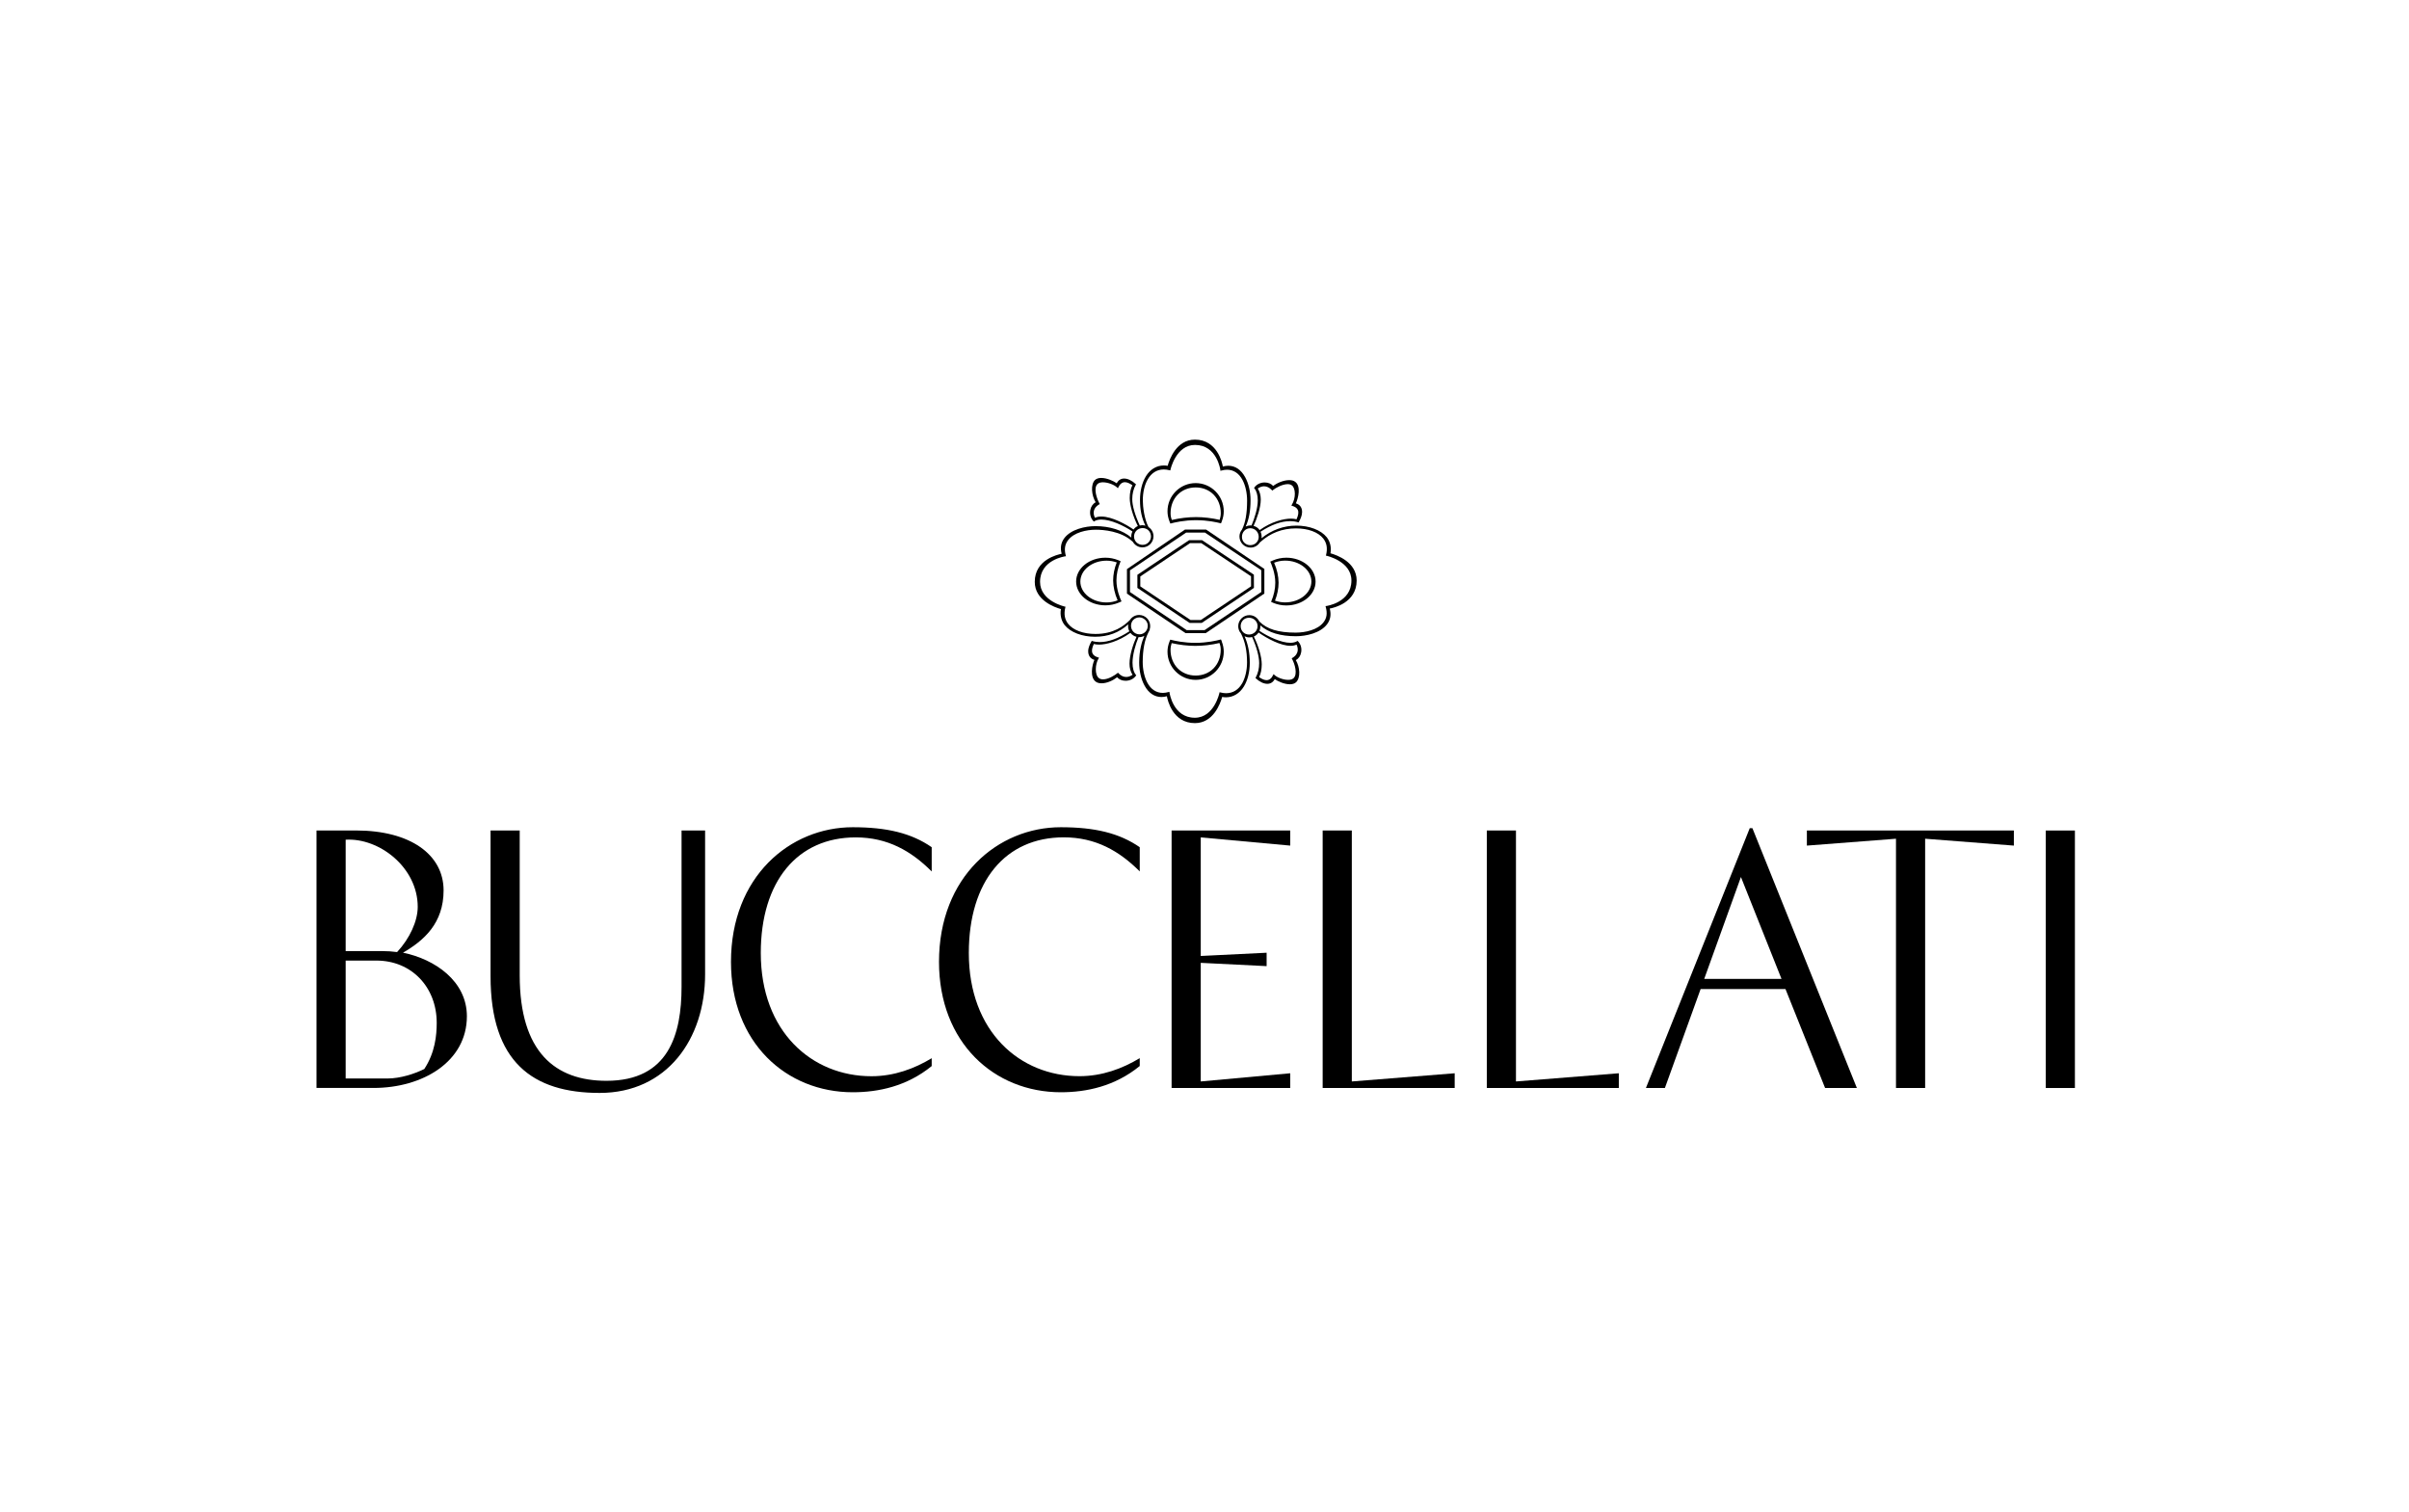
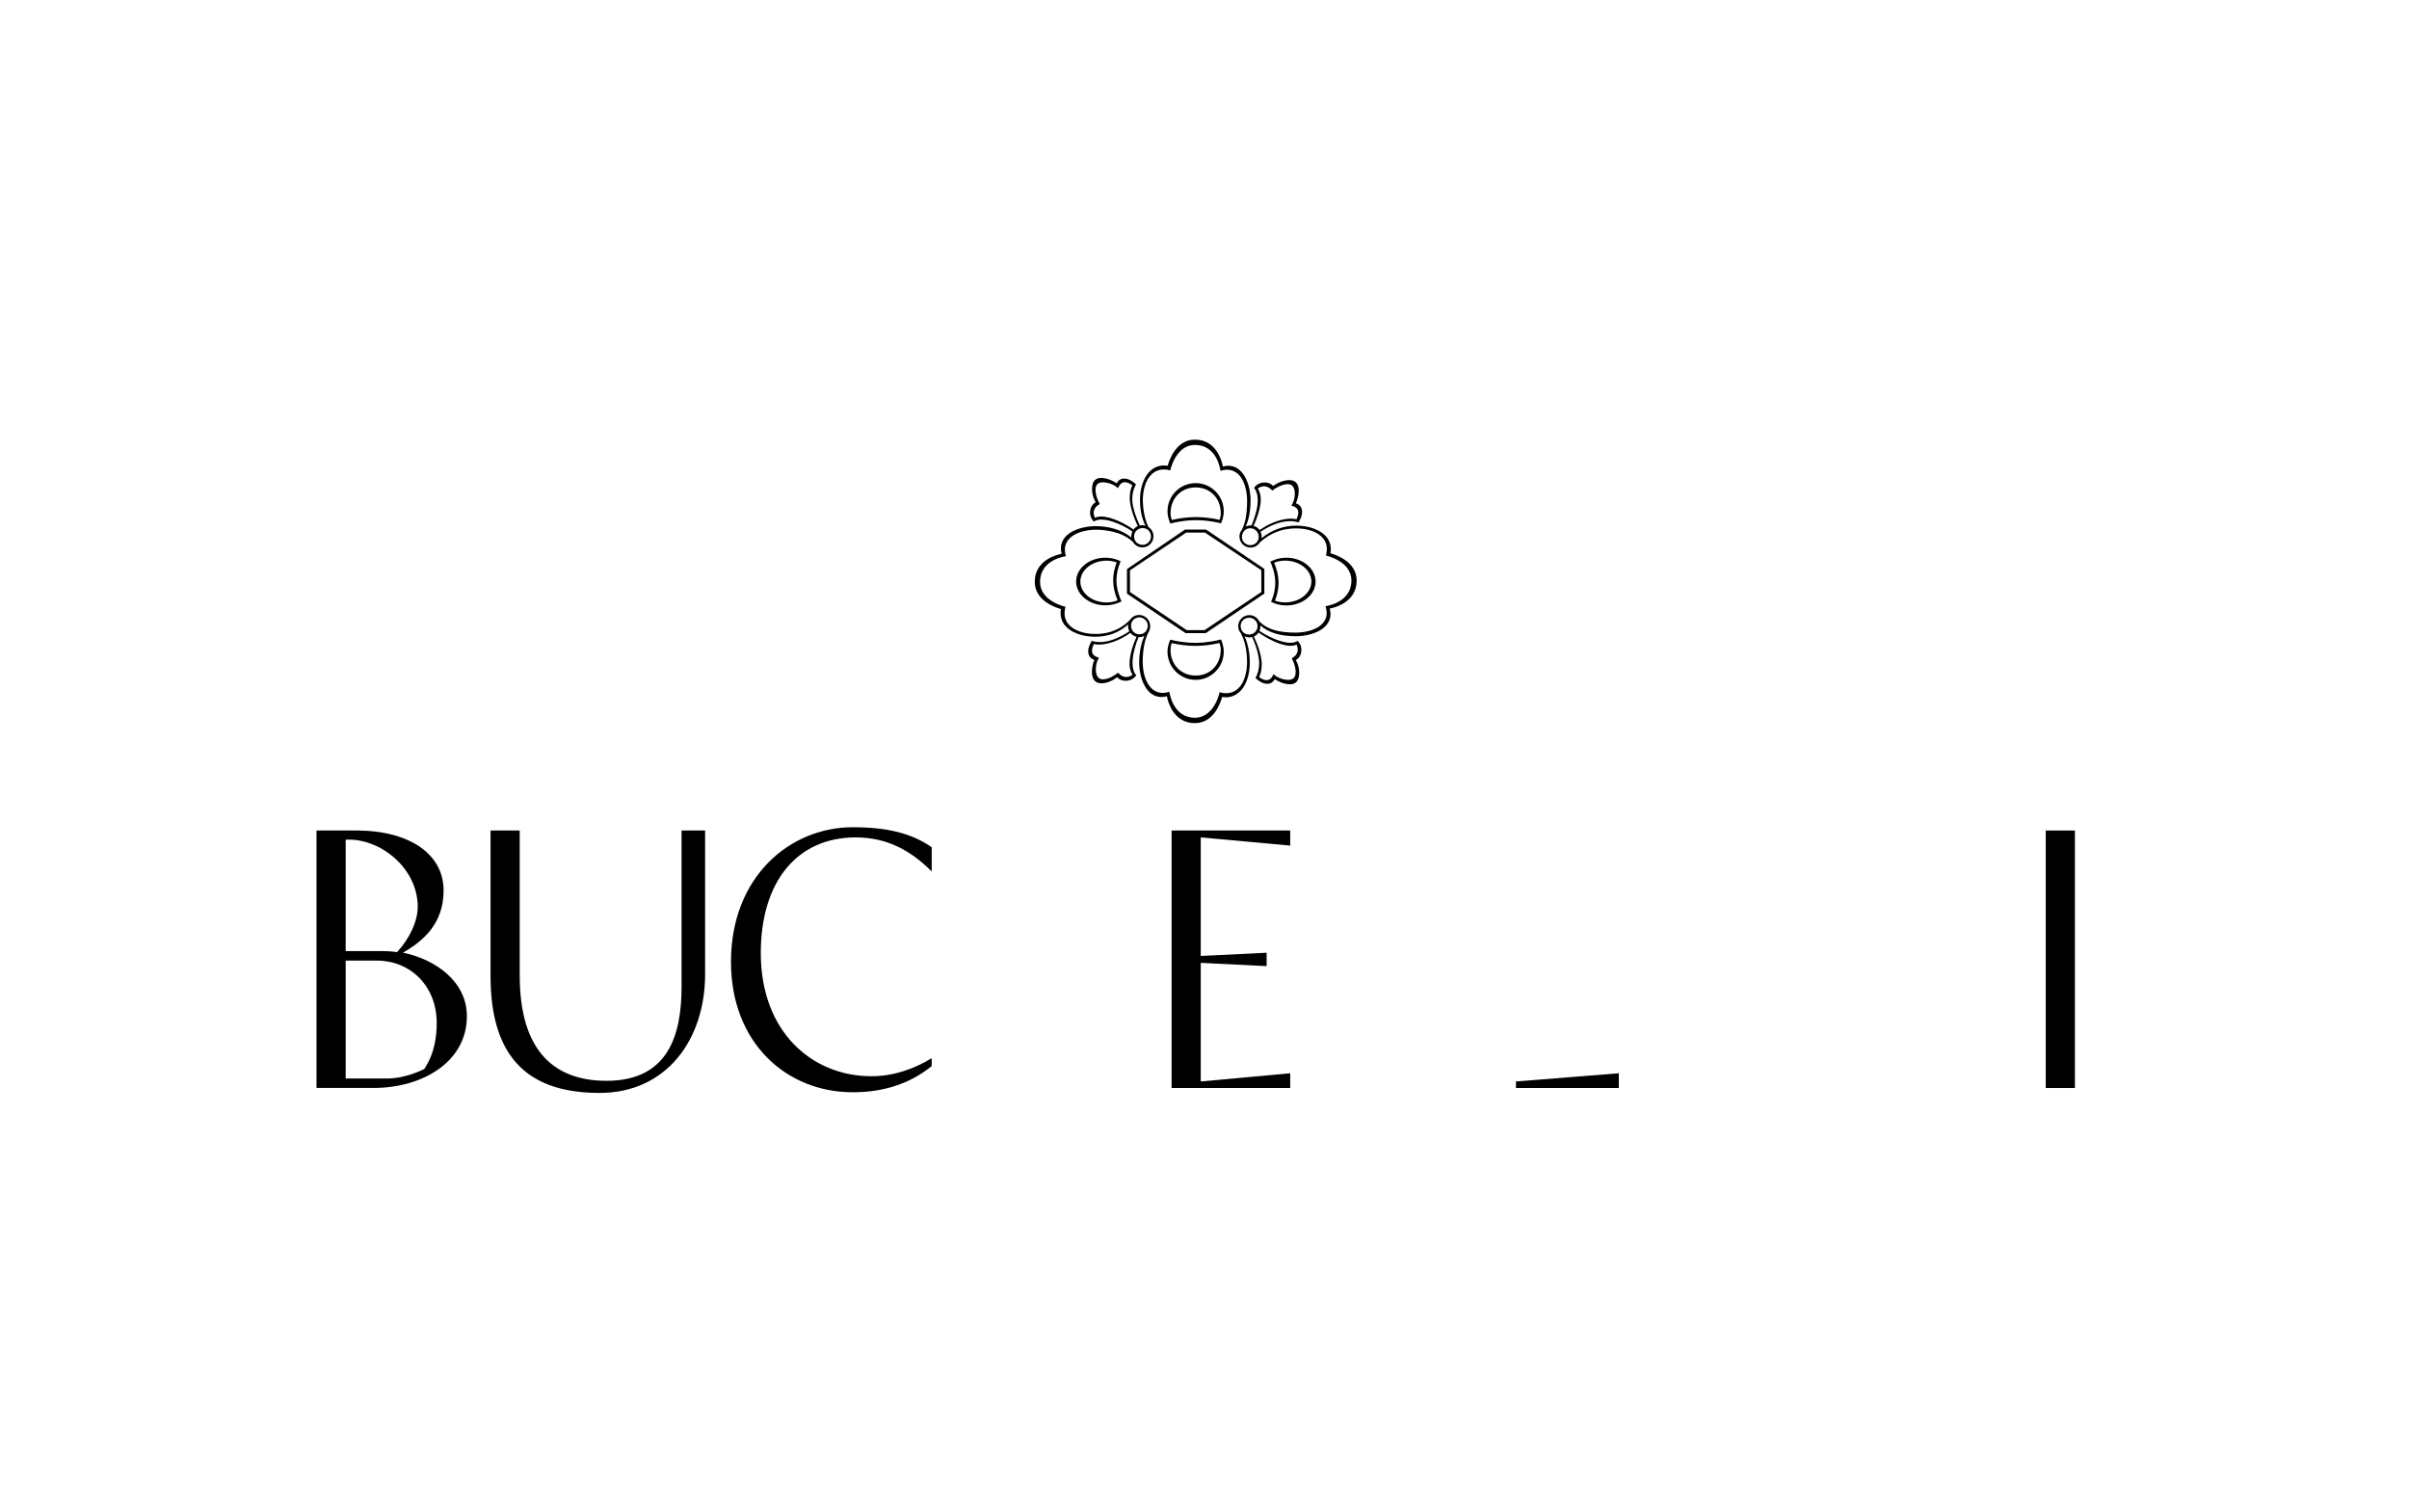
<svg xmlns="http://www.w3.org/2000/svg" width="137" height="86" viewBox="0 0 137 86" fill="none">
  <path d="M22.919 54.175C24.109 53.486 25.227 52.5 25.227 50.634C25.227 48.603 23.345 47.225 20.236 47.225H18V61.867H21.243C24.036 61.867 26.552 60.378 26.552 57.786C26.55 55.798 24.743 54.548 22.919 54.175ZM19.658 47.75C21.576 47.639 23.756 49.332 23.756 51.568C23.756 52.368 23.31 53.358 22.583 54.14C22.303 54.102 22.022 54.085 21.762 54.085H19.658V47.75ZM24.13 60.789C23.572 61.069 22.752 61.329 22.043 61.329H19.658V54.624H21.409C23.403 54.624 24.836 56.133 24.836 58.165C24.836 58.871 24.743 59.858 24.13 60.789Z" fill="black" />
  <path d="M38.76 56.113C38.76 58.813 38.033 61.461 34.492 61.461C31.585 61.461 29.556 59.841 29.556 55.462V47.228H27.898V55.518C27.898 60.381 30.283 62.15 34.101 62.15C37.919 62.15 40.099 59.094 40.099 55.407V47.228H38.76V56.113Z" fill="black" />
  <path d="M52.986 60.623V60.176C52 60.772 50.844 61.201 49.56 61.201C46.168 61.201 43.266 58.667 43.266 54.195C43.266 50.115 45.347 47.619 48.663 47.619C50.47 47.619 51.813 48.384 52.986 49.557V48.177C51.831 47.377 50.435 47.041 48.497 47.041C44.921 47.041 41.571 49.855 41.571 54.698C41.571 59.298 44.714 62.112 48.497 62.112C49.951 62.112 51.571 61.776 52.986 60.623Z" fill="black" />
-   <path d="M60.328 62.112C61.781 62.112 63.401 61.776 64.817 60.62V60.173C63.83 60.769 62.674 61.198 61.39 61.198C57.998 61.198 55.097 58.664 55.097 54.193C55.097 50.112 57.178 47.616 60.494 47.616C62.301 47.616 63.643 48.381 64.817 49.554V48.177C63.661 47.377 62.266 47.041 60.328 47.041C56.752 47.041 53.401 49.855 53.401 54.698C53.404 59.301 56.547 62.112 60.328 62.112Z" fill="black" />
  <path d="M73.375 61.032L68.287 61.498V54.753L72.033 54.94V54.178L68.287 54.362V47.619L73.375 48.086V47.228H66.629V61.869H73.375V61.032Z" fill="black" />
-   <path d="M75.22 47.228V61.869H82.728V61.032L76.878 61.498V47.228H75.22Z" fill="black" />
-   <path d="M86.213 47.228H84.555V61.869H92.062V61.032L86.213 61.498V47.228Z" fill="black" />
-   <path d="M99.508 47.096L93.604 61.869H94.683L96.715 56.242H101.54L103.793 61.869H105.6L99.66 47.096H99.508ZM96.919 55.667L99.007 49.872L101.315 55.667H96.919Z" fill="black" />
-   <path d="M102.757 48.086L107.825 47.695V61.869H109.483V47.695L114.529 48.086V47.228H102.757V48.086Z" fill="black" />
+   <path d="M86.213 47.228V61.869H92.062V61.032L86.213 61.498V47.228Z" fill="black" />
  <path d="M118 47.228H116.342V61.87H118V47.228Z" fill="black" />
  <path d="M67.955 41.121C69.006 41.121 69.403 40.001 69.505 39.633C69.578 39.647 69.654 39.653 69.724 39.653C70.129 39.653 70.497 39.431 70.734 39.046C70.956 38.687 71.075 38.206 71.075 37.692C71.075 37.126 70.976 36.621 70.778 36.183C70.865 36.224 70.956 36.247 71.046 36.247C71.096 36.247 71.148 36.241 71.209 36.224C71.463 36.79 71.609 37.33 71.609 37.709C71.609 38.016 71.545 38.284 71.411 38.532L71.399 38.556L71.417 38.573C71.63 38.772 71.866 38.886 72.073 38.886C72.257 38.886 72.403 38.792 72.494 38.617C72.666 38.74 73.025 38.912 73.358 38.912C73.504 38.912 73.621 38.874 73.711 38.795C73.977 38.529 73.921 37.919 73.694 37.54C73.851 37.455 73.962 37.295 73.997 37.096C74.041 36.857 73.971 36.62 73.81 36.46L73.793 36.443L73.772 36.457C73.67 36.521 73.536 36.553 73.378 36.553C72.868 36.553 72.132 36.215 71.624 35.873C71.659 35.792 71.677 35.704 71.677 35.616C71.677 35.599 71.677 35.578 71.674 35.561C72.129 35.973 72.812 36.18 73.702 36.18C74.283 36.18 75.095 35.999 75.474 35.494C75.664 35.24 75.713 34.942 75.623 34.606C75.842 34.569 77.153 34.277 77.153 33.013C77.153 31.962 76.031 31.565 75.664 31.463C75.725 31.133 75.646 30.794 75.451 30.549C75.121 30.14 74.461 29.89 73.726 29.89C72.999 29.89 72.316 30.138 71.741 30.608C71.747 30.573 71.75 30.538 71.75 30.505C71.75 30.415 71.729 30.324 71.688 30.237C72.298 29.837 72.862 29.636 73.364 29.636C73.527 29.636 73.682 29.656 73.825 29.7L73.851 29.709L73.863 29.685C73.956 29.519 74.05 29.32 74.05 29.116C74.05 28.862 73.927 28.693 73.696 28.623C73.834 28.322 73.997 27.653 73.661 27.402C73.577 27.335 73.463 27.303 73.323 27.303C72.99 27.303 72.613 27.47 72.406 27.636C72.298 27.511 72.12 27.435 71.925 27.435C71.682 27.435 71.46 27.543 71.332 27.727L71.317 27.747L71.335 27.768C71.46 27.914 71.53 28.159 71.53 28.462C71.53 28.894 71.346 29.475 71.174 29.881C71.171 29.881 71.168 29.881 71.166 29.881C71.151 29.878 71.133 29.878 71.116 29.878C71.023 29.878 70.929 29.901 70.842 29.942C71.029 29.534 71.119 29.043 71.119 28.448C71.119 27.969 71.008 27.49 70.812 27.134C70.582 26.711 70.249 26.486 69.852 26.486C69.753 26.486 69.648 26.501 69.543 26.53C69.508 26.311 69.219 25 67.955 25C66.904 25 66.507 26.121 66.405 26.489C66.332 26.475 66.259 26.469 66.186 26.469C65.777 26.469 65.41 26.69 65.173 27.076C64.951 27.435 64.832 27.916 64.832 28.43C64.832 28.999 64.934 29.478 65.141 29.893C65.079 29.875 65.021 29.866 64.966 29.866C64.919 29.866 64.872 29.872 64.82 29.884C64.542 29.282 64.391 28.751 64.391 28.389C64.391 28.083 64.455 27.814 64.592 27.566L64.604 27.543L64.586 27.525C64.373 27.327 64.137 27.213 63.929 27.213C63.745 27.213 63.6 27.306 63.509 27.482C63.337 27.359 62.957 27.178 62.625 27.178C62.479 27.178 62.362 27.216 62.272 27.295C62.012 27.555 62.076 28.173 62.31 28.561C62.152 28.646 62.041 28.806 62.006 29.005C61.962 29.244 62.032 29.481 62.19 29.642L62.207 29.659L62.228 29.645C62.333 29.577 62.47 29.545 62.637 29.545C63.165 29.545 63.901 29.884 64.4 30.22C64.359 30.307 64.335 30.401 64.335 30.497C64.335 30.52 64.338 30.543 64.341 30.57C63.854 30.155 63.112 29.919 62.298 29.919C61.717 29.919 60.905 30.1 60.526 30.605C60.336 30.859 60.287 31.157 60.377 31.492C60.158 31.533 58.847 31.822 58.847 33.086C58.847 34.134 59.968 34.533 60.336 34.636C60.275 34.966 60.354 35.304 60.549 35.549C60.879 35.958 61.539 36.209 62.274 36.209C63.019 36.209 63.638 35.978 64.163 35.502C64.157 35.538 64.154 35.573 64.154 35.605C64.154 35.707 64.178 35.806 64.227 35.9C63.606 36.305 63.039 36.513 62.546 36.513C62.394 36.513 62.248 36.492 62.114 36.451L62.088 36.443L62.076 36.463C61.983 36.629 61.886 36.828 61.886 37.032C61.886 37.286 62.009 37.455 62.239 37.526C62.099 37.832 61.977 38.509 62.307 38.757C62.391 38.824 62.505 38.856 62.645 38.856C62.966 38.856 63.317 38.684 63.53 38.512C63.638 38.638 63.816 38.713 64.011 38.713C64.254 38.713 64.475 38.605 64.604 38.422L64.618 38.401L64.601 38.38C64.476 38.234 64.406 37.989 64.406 37.686C64.406 37.242 64.578 36.635 64.75 36.229C64.753 36.229 64.756 36.229 64.756 36.229C64.764 36.229 64.773 36.232 64.782 36.232C64.887 36.232 64.989 36.206 65.08 36.156C64.94 36.474 64.785 36.985 64.785 37.674C64.785 38.153 64.896 38.632 65.091 38.988C65.322 39.411 65.655 39.636 66.052 39.636C66.151 39.636 66.256 39.621 66.361 39.592C66.399 39.811 66.691 41.121 67.955 41.121ZM62.479 37.438L62.502 37.4L62.461 37.388C62.286 37.339 62.178 37.26 62.132 37.152C62.073 37.026 62.096 36.857 62.205 36.621C62.289 36.644 62.388 36.656 62.502 36.656C62.917 36.656 63.6 36.48 64.286 35.987C64.373 36.101 64.496 36.18 64.633 36.212C64.449 36.615 64.236 37.251 64.236 37.744C64.236 37.986 64.297 38.208 64.409 38.372C64.289 38.454 64.166 38.497 64.046 38.497C63.889 38.497 63.737 38.422 63.6 38.276L63.579 38.252L63.556 38.273C63.407 38.395 63.042 38.632 62.733 38.632C62.633 38.632 62.554 38.608 62.493 38.559C62.248 38.372 62.278 37.759 62.479 37.438ZM64.802 35.108C65.027 35.108 65.275 35.31 65.275 35.581C65.275 35.856 65.068 36.072 64.802 36.072C64.531 36.072 64.32 35.856 64.32 35.581C64.321 35.313 64.528 35.108 64.802 35.108ZM65.307 35.969L65.401 35.785L65.377 35.809C65.401 35.742 65.412 35.672 65.412 35.602C65.412 35.255 65.129 34.971 64.782 34.971C64.566 34.971 64.367 35.082 64.253 35.263C63.909 35.602 63.328 36.051 62.298 36.051C61.609 36.051 61.028 35.835 60.745 35.474C60.544 35.214 60.494 34.916 60.587 34.533L60.596 34.501L60.564 34.496C60.549 34.493 59.148 34.183 59.148 33.089C59.148 31.828 60.57 31.638 60.584 31.635L60.622 31.632L60.611 31.594C60.514 31.238 60.555 30.958 60.745 30.713C61.078 30.278 61.778 30.123 62.321 30.123C62.73 30.123 63.755 30.19 64.414 30.803L64.423 30.809C64.537 31.005 64.744 31.127 64.969 31.127C65.316 31.127 65.599 30.844 65.599 30.497C65.599 30.283 65.494 30.088 65.316 29.971C65.077 29.516 64.992 28.815 64.992 28.453C64.992 27.578 65.36 26.696 66.186 26.696C66.291 26.696 66.387 26.71 66.521 26.743L66.556 26.751L66.562 26.716C66.565 26.702 66.872 25.301 67.96 25.301C69.213 25.301 69.403 26.722 69.403 26.737L69.405 26.775L69.443 26.763C69.578 26.728 69.674 26.711 69.776 26.711C70.156 26.711 70.462 26.915 70.666 27.303C70.83 27.616 70.923 28.042 70.923 28.471C70.923 29.195 70.827 29.732 70.631 30.114C70.538 30.228 70.488 30.365 70.488 30.508C70.488 30.856 70.771 31.139 71.119 31.139C71.332 31.139 71.53 31.031 71.647 30.85L71.679 30.821C72.248 30.307 72.929 30.047 73.702 30.047C74.391 30.047 74.972 30.263 75.255 30.625C75.456 30.885 75.506 31.183 75.412 31.565L75.404 31.597L75.439 31.603C75.453 31.606 76.855 31.915 76.855 33.01C76.855 34.271 75.433 34.461 75.418 34.463L75.38 34.466L75.392 34.504C75.494 34.872 75.456 35.144 75.269 35.386C74.939 35.821 74.233 35.975 73.681 35.975C72.704 35.975 72.05 35.777 71.627 35.348L71.615 35.336C71.507 35.117 71.291 34.98 71.049 34.98C70.701 34.98 70.418 35.263 70.418 35.611C70.418 35.763 70.473 35.908 70.573 36.022L70.582 36.04C70.806 36.475 70.92 37.021 70.92 37.663C70.92 38.106 70.821 38.535 70.649 38.845C70.438 39.221 70.12 39.42 69.726 39.42C69.621 39.42 69.525 39.405 69.391 39.373L69.356 39.364L69.35 39.4C69.347 39.414 69.046 40.815 67.952 40.815C66.708 40.815 66.51 39.394 66.51 39.379L66.504 39.341L66.466 39.35C66.335 39.385 66.238 39.402 66.133 39.402C65.754 39.402 65.447 39.198 65.243 38.81C65.079 38.497 64.986 38.071 64.986 37.642C64.989 36.95 65.094 36.384 65.307 35.969ZM64.983 30.984C64.709 30.984 64.493 30.777 64.493 30.511C64.493 30.24 64.709 30.029 64.983 30.029C65.252 30.029 65.456 30.237 65.456 30.511C65.456 30.739 65.266 30.984 64.983 30.984ZM73.46 28.716L73.436 28.751L73.477 28.762C73.653 28.812 73.76 28.891 73.807 28.999C73.862 29.124 73.839 29.294 73.734 29.53C73.644 29.504 73.539 29.492 73.416 29.492C72.996 29.492 72.307 29.665 71.635 30.143C71.554 30.026 71.434 29.942 71.291 29.904C71.481 29.495 71.7 28.865 71.7 28.407C71.7 28.164 71.638 27.942 71.528 27.779C71.647 27.697 71.77 27.653 71.889 27.653C72.047 27.653 72.199 27.729 72.336 27.875L72.357 27.899L72.38 27.878C72.549 27.738 72.935 27.531 73.232 27.531C73.332 27.531 73.41 27.554 73.472 27.604C73.679 27.759 73.711 28.313 73.46 28.716ZM71.101 31.001C70.868 31.001 70.629 30.823 70.629 30.529C70.629 30.254 70.836 30.038 71.101 30.038C71.373 30.038 71.583 30.254 71.583 30.529C71.583 30.797 71.376 31.001 71.101 31.001ZM70.556 35.602C70.556 35.368 70.734 35.129 71.028 35.129C71.303 35.129 71.519 35.336 71.519 35.602C71.519 35.873 71.303 36.084 71.028 36.084C70.76 36.083 70.556 35.876 70.556 35.602ZM73.46 37.435L73.474 37.464C73.629 37.736 73.813 38.337 73.562 38.568C73.495 38.629 73.393 38.661 73.261 38.661C72.975 38.661 72.631 38.532 72.461 38.366L72.429 38.334L72.409 38.375C72.312 38.579 72.187 38.678 72.029 38.678C71.91 38.678 71.769 38.62 71.603 38.503C71.7 38.331 71.755 38.068 71.755 37.776C71.755 37.367 71.58 36.749 71.305 36.197C71.413 36.15 71.507 36.072 71.574 35.969C72.073 36.319 72.841 36.725 73.389 36.725C73.521 36.725 73.638 36.702 73.734 36.655C73.81 36.813 73.915 37.172 73.486 37.42L73.46 37.435ZM62.514 28.681L62.543 28.663L62.529 28.634C62.386 28.386 62.161 27.759 62.42 27.519C62.488 27.458 62.59 27.426 62.721 27.426C63.004 27.426 63.372 27.563 63.541 27.732L63.574 27.765L63.594 27.724C63.691 27.52 63.816 27.42 63.974 27.42C64.093 27.42 64.234 27.479 64.4 27.595C64.303 27.768 64.248 28.03 64.248 28.322C64.248 28.725 64.429 29.35 64.709 29.913C64.61 29.957 64.525 30.024 64.464 30.111C64.064 29.831 63.244 29.373 62.631 29.373C62.491 29.373 62.371 29.396 62.272 29.446C62.19 29.291 62.082 28.932 62.514 28.681Z" fill="black" />
-   <path d="M67.645 35.418L67.654 35.424H68.34L71.297 33.442L71.311 33.43L71.308 32.68L68.363 30.719H67.622L64.697 32.677L64.683 32.689V33.433L67.645 35.418ZM68.317 30.887L71.145 32.77L71.148 33.343L68.29 35.257H67.704L64.849 33.345V32.779L67.675 30.887H68.317Z" fill="black" />
  <path d="M67.423 36.005H68.568L71.898 33.757L71.904 33.751V32.353L68.594 30.117L68.591 30.114H67.391L64.096 32.359L64.09 32.364V33.757L67.421 36.002L67.423 36.005ZM68.53 30.289L71.729 32.423L71.732 33.664L68.506 35.832H67.485L64.262 33.667V32.432L67.458 30.286H68.529L68.53 30.289Z" fill="black" />
  <path d="M66.516 29.665C66.519 29.673 66.521 29.682 66.524 29.691C66.533 29.708 66.542 29.726 66.548 29.746L66.559 29.773L66.583 29.767C66.79 29.711 67.342 29.58 68.016 29.58C68.676 29.58 69.213 29.703 69.411 29.755L69.438 29.761L69.467 29.691C69.473 29.679 69.476 29.668 69.481 29.656C69.484 29.65 69.487 29.641 69.487 29.635C69.56 29.448 69.595 29.259 69.595 29.072C69.595 28.19 68.877 27.472 67.996 27.472C67.114 27.472 66.396 28.19 66.396 29.072C66.396 29.265 66.434 29.457 66.507 29.644C66.51 29.653 66.513 29.659 66.516 29.665ZM66.571 29.183C66.571 28.334 67.17 27.718 67.999 27.718C68.825 27.718 69.426 28.334 69.426 29.183C69.426 29.332 69.394 29.454 69.362 29.562C68.912 29.46 68.448 29.405 68.022 29.405C67.578 29.405 67.1 29.46 66.644 29.568C66.597 29.446 66.571 29.338 66.571 29.183Z" fill="black" />
  <path d="M72.526 33.132C72.526 33.48 72.444 33.859 72.295 34.201L72.287 34.224L72.298 34.23C72.339 34.251 72.38 34.268 72.427 34.288C72.657 34.382 72.903 34.429 73.153 34.429C74.073 34.429 74.817 33.822 74.817 33.074C74.817 32.327 74.073 31.714 73.156 31.714C72.888 31.714 72.625 31.769 72.38 31.874C72.368 31.88 72.356 31.883 72.348 31.889C72.321 31.901 72.295 31.912 72.269 31.924L72.24 31.938L72.246 31.95C72.31 32.093 72.526 32.595 72.526 33.132ZM72.459 32C72.66 31.921 72.87 31.88 73.086 31.88C73.91 31.88 74.578 32.414 74.578 33.068C74.578 33.722 73.909 34.256 73.086 34.256C72.888 34.256 72.695 34.221 72.508 34.157C72.643 33.818 72.713 33.465 72.713 33.132C72.71 32.764 72.622 32.373 72.459 32Z" fill="black" />
  <path d="M69.481 36.469C69.479 36.46 69.476 36.451 69.473 36.442C69.464 36.419 69.452 36.396 69.441 36.375L69.435 36.363L69.409 36.369C69.201 36.425 68.65 36.556 67.978 36.556C67.345 36.556 66.831 36.445 66.583 36.381L66.556 36.375L66.551 36.384C66.542 36.404 66.533 36.422 66.524 36.442C66.519 36.454 66.516 36.466 66.513 36.474C66.51 36.483 66.507 36.489 66.504 36.498C66.431 36.685 66.396 36.874 66.396 37.061C66.396 37.943 67.114 38.661 67.996 38.661C68.877 38.661 69.595 37.943 69.595 37.061C69.595 36.869 69.557 36.676 69.484 36.489C69.484 36.48 69.481 36.475 69.481 36.469ZM69.423 36.95C69.423 37.8 68.825 38.416 67.996 38.416C67.169 38.416 66.568 37.8 66.568 36.95C66.568 36.801 66.6 36.679 66.632 36.571C67.082 36.673 67.546 36.728 67.972 36.728C68.416 36.728 68.894 36.673 69.35 36.565C69.397 36.688 69.423 36.798 69.423 36.95Z" fill="black" />
  <path d="M63.492 33.007C63.492 32.659 63.573 32.283 63.722 31.938L63.731 31.915L63.719 31.909C63.679 31.889 63.638 31.871 63.591 31.854C63.361 31.761 63.115 31.714 62.864 31.714C61.945 31.714 61.2 32.321 61.2 33.068C61.2 33.815 61.948 34.423 62.864 34.423C63.133 34.423 63.395 34.367 63.641 34.262C63.652 34.256 63.664 34.253 63.676 34.248C63.702 34.236 63.728 34.227 63.752 34.212C63.755 34.21 63.757 34.21 63.763 34.207L63.781 34.198L63.775 34.186C63.708 34.046 63.492 33.544 63.492 33.007ZM63.559 34.139C63.358 34.218 63.147 34.259 62.931 34.259C62.108 34.259 61.44 33.725 61.44 33.071C61.44 32.417 62.108 31.883 62.931 31.883C63.13 31.883 63.322 31.918 63.509 31.982C63.375 32.321 63.305 32.677 63.305 33.007C63.308 33.372 63.395 33.763 63.559 34.139Z" fill="black" />
</svg>